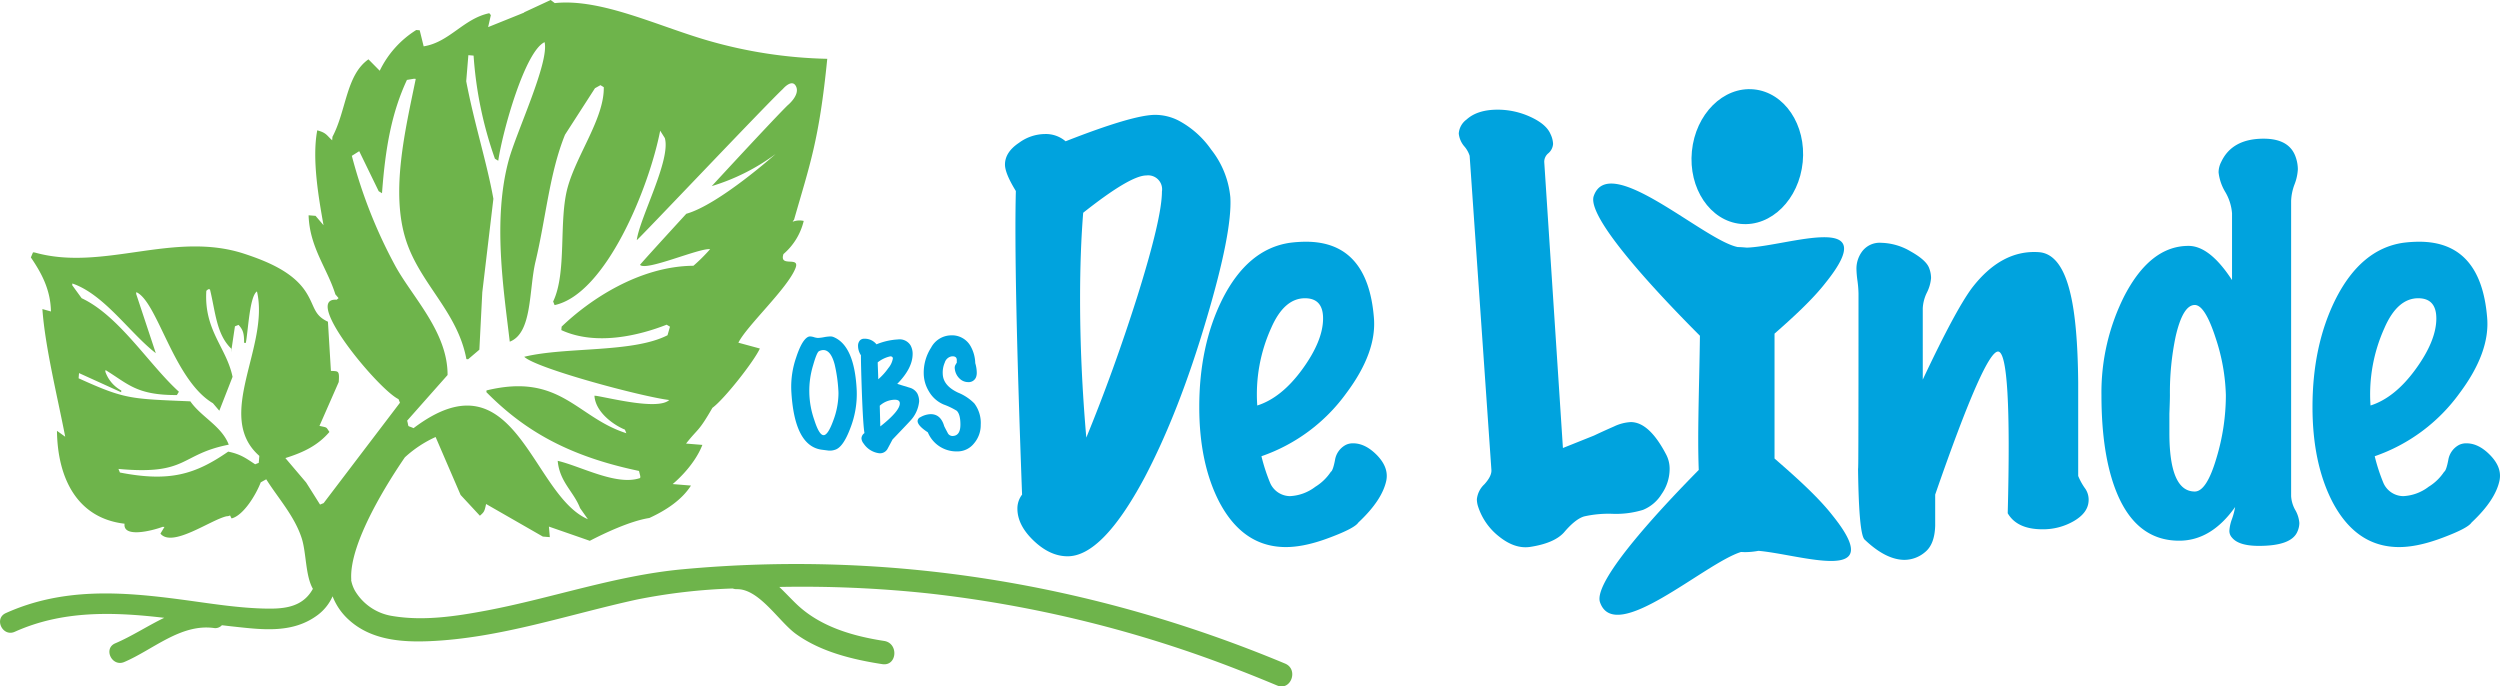
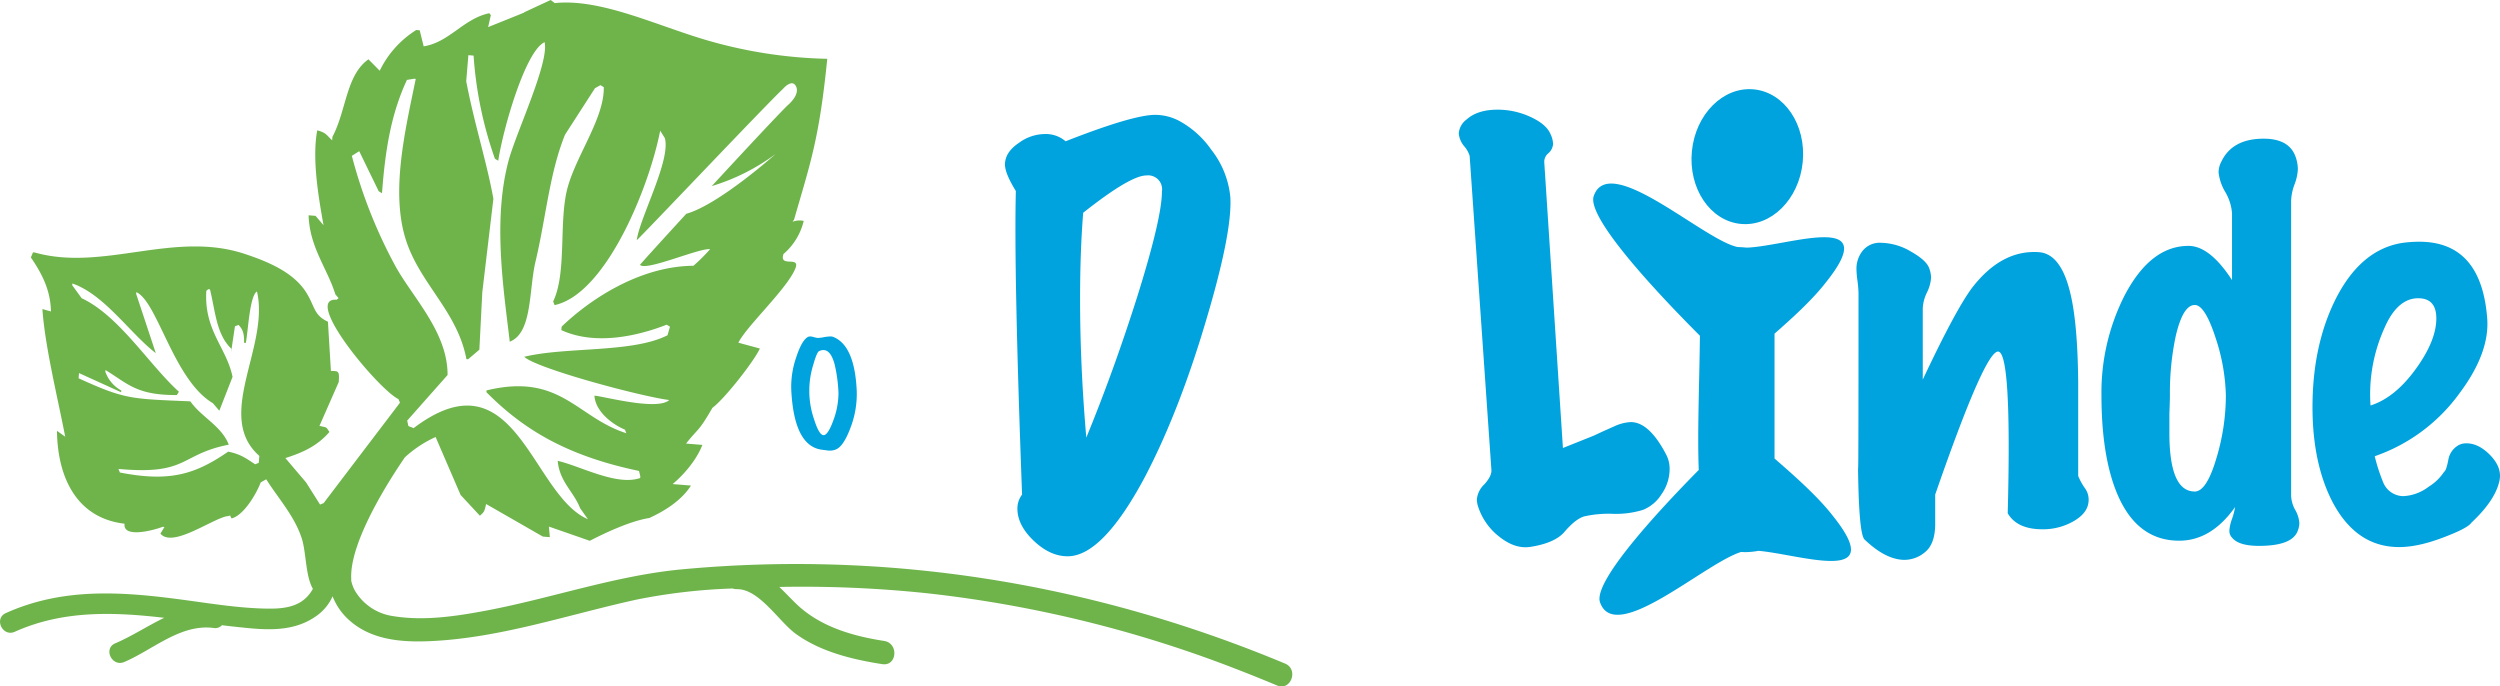
<svg xmlns="http://www.w3.org/2000/svg" width="582.708" height="160" viewBox="0 0 582.708 160">
  <g transform="translate(-0.021 0.03)">
    <path d="M299.548,154.637c-44.66-18.641-92.275-26.45-140.513-21.969-15.518,1.445-30.378,6.73-45.651,9.615-7.144,1.346-14.65,2.482-21.887,1.27a12.331,12.331,0,0,1-8.758-5.921,8.319,8.319,0,0,1-.892-2.535l.058.082c-.664-8.613,9.026-23.577,12.482-28.612a27.134,27.134,0,0,1,7.168-4.738q2.911,6.757,5.827,13.508c1.5,1.614,3,3.234,4.493,4.842.979-.868,1.066-.956,1.445-2.733q6.617,3.794,13.234,7.593c.536.041,1.078.087,1.62.128-.07-.822-.14-1.643-.21-2.459q3.619,1.259,7.243,2.517c.763.268,1.527.53,2.284.8,3.391-1.76,9.394-4.615,13.881-5.32,3.928-1.8,7.6-4.242,9.7-7.558L156.8,112.8s4.895-3.91,6.934-9.131l-3.805-.309c2.9-3.683,2.832-2.587,6.142-8.327,2.8-2.051,9.726-10.874,11.06-13.828l-5.006-1.358c1.94-3.922,11.456-12.639,13.309-17.377,1.142-2.919-3.881-.041-2.8-3.287a14.638,14.638,0,0,0,4.72-7.721,4.469,4.469,0,0,0-2.558.186c.14-.466.21-.128.344-.6,3.6-12.593,5.827-18.42,7.7-37.37a108.257,108.257,0,0,1-27.9-4.283C153.214,6,140.079-.45,129.328.693c-.315-.245-.635-.478-.956-.723l-6.224,2.89.07.035c-.4.157-.793.32-1.183.478q-3.619,1.46-7.237,2.914c.21-.932.425-1.871.635-2.8-.122-.146-.245-.291-.373-.437-6.02,1.276-9.294,6.777-15.291,7.721q-.455-1.871-.921-3.741c-.268-.023-.536-.041-.81-.064a22.978,22.978,0,0,0-8.508,9.493Q87.211,15.127,85.9,13.8c-5.233,3.671-5.128,11.911-8.391,18.059-.023.268-.041.536-.064.81-1.3-1.142-1.305-1.742-3.479-2.319-1.282,6.754.39,16.083,1.463,22.114-.618-.728-1.241-1.457-1.859-2.185-.542-.041-1.078-.087-1.62-.128.227,7.465,4.365,12.383,6.241,18.432.251.291.5.583.746.874-.146.128-.286.251-.437.373C70.3,69.25,88.339,90.864,92.907,93c.111.28.227.559.338.839q-8.9,11.7-17.791,23.4c-.28.111-.559.227-.839.338Q73,115,71.37,112.425l-4.831-5.687c4.271-1.346,7.564-2.943,10.268-6.089-.851-1.2-.361-.973-2.325-1.41l4.493-10.227c.2-2.75-.117-2.494-1.824-2.593q-.35-5.734-.693-11.462c-3.4-1.573-2.984-3.578-5.14-6.934-2.873-4.464-8.467-6.969-14.347-8.9-16.485-5.425-32.918,4.2-48.856-.3l-.4-.035c-.163.39-.332.787-.5,1.183,2.3,3.386,4.6,7.36,4.679,12.6-.664-.186-1.329-.379-1.993-.565.606,8.723,3.514,20.425,5.32,29.76-.641-.46-1.282-.921-1.923-1.375.128,10.8,4.539,20.337,15.757,21.648-.425,3.281,6.084,1.76,8.9.723l.4.035c-.315.519-.629,1.037-.938,1.556,2.756,3.345,11.678-3.2,15.4-4.044,1.2-.052.548-.612,1.183.5,2.832-.723,5.752-5.664,6.795-8.409.425-.239.851-.478,1.282-.711,2.733,4.347,6.579,8.543,8.257,13.706,1.107,3.409.851,8.758,2.616,11.818a8.69,8.69,0,0,1-1.259,1.76c-2.436,2.628-6.031,2.9-9.376,2.855-6.666-.087-13.473-1.241-20.069-2.115-14.026-1.871-27.633-2.8-40.867,3.158-2.838,1.276-.752,5.635,2.092,4.353,11.217-5.046,23.018-4.621,34.83-3.252-3.84,1.841-7.517,4.283-11.416,5.944-2.867,1.224-.769,5.577,2.092,4.359,6.719-2.867,13.123-8.945,20.867-7.931a2.073,2.073,0,0,0,1.9-.647c.961.117,1.917.233,2.873.332,6.754.734,13.677,1.6,19.44-2.7a11,11,0,0,0,3.485-4.37,14.343,14.343,0,0,0,3.706,5.408c5.122,4.738,12.173,5.326,18.822,5.052,16.474-.682,32.382-6.206,48.378-9.7a135.118,135.118,0,0,1,22.353-2.581,2.638,2.638,0,0,0,.95.157c5.21-.111,9.831,7.57,13.764,10.419,5.775,4.184,13.222,5.985,20.151,7.057,3.461.536,3.875-4.877.437-5.408-7.377-1.136-15.005-3.345-20.5-8.659-1.218-1.171-2.529-2.581-3.939-3.928a278.546,278.546,0,0,1,34.509,1.48A285.078,285.078,0,0,1,289.1,156.275c2.884,1.113,5.746,2.284,8.6,3.473C300.924,161.088,302.765,155.978,299.548,154.637ZM60.333,107.85c-.28.111-.559.227-.839.338-2.01-1.3-3.275-2.337-6.282-2.954-7.7,5.32-13.642,7.133-25.244,4.872-.111-.28-.227-.559-.338-.839,16.3,1.509,14.236-3.4,25.71-5.652-1.672-4.365-6.4-6.433-8.957-10.1-14.055-.589-15.227-.466-26.042-5.373.035-.408.064-.81.1-1.212q4.912,2.229,9.819,4.464l.035-.4a8.035,8.035,0,0,1-3.718-4.376l.035-.4c5.268,3.228,7.237,5.874,16.637,5.833.157-.256.315-.519.472-.775-7.01-6.352-13.892-17.68-22.668-21.8-.734-1.008-1.468-2.022-2.2-3.03l.035-.4c7.471,2.558,13.42,11.6,19.451,16.241q-2.29-6.905-4.58-13.816c.012-.134.023-.268.035-.408,4.947,2.179,8.694,20.483,17.861,25.891l1.486,1.748q1.547-3.951,3.088-7.9c-1.416-6.847-6.69-10.815-6.113-20.052.146-.122.291-.251.437-.373l.408.035c1.288,5.256,1.5,10.507,4.988,13.846-.023.268-.047.542-.064.81.3-2.01.594-4.027.9-6.037.28-.111.559-.227.839-.338,1.072,1.16,1.305,2.022,1.294,4.178.134.006.268.023.4.035.554-2.785.868-10.891,2.6-12.01,3.013,12.867-10.017,29.031.554,38.338C60.42,106.772,60.38,107.314,60.333,107.85ZM143.68,14.69l.017.023c-.012-.012-.017-.023-.023-.029ZM92.167,61.966A114.415,114.415,0,0,1,82.028,36.291c.571-.361,1.148-.717,1.719-1.084q2.273,4.668,4.539,9.329c.256.157.519.315.775.472.787-10.7,2.267-18.8,5.81-26.409.554-.093,1.1-.186,1.655-.274l.4.035c-2.43,11.882-5.944,26.38-2.243,37.7,3.322,10.157,11.981,16.567,14.05,27.615l.4.035c.874-.746,1.748-1.486,2.622-2.232q.341-6.7.682-13.385,1.294-10.891,2.587-21.788c-1.556-8.624-4.423-17.4-6.334-27.4.169-2.022.332-4.05.5-6.072.4.029.81.064,1.218.1a90.04,90.04,0,0,0,4.971,24.032c.256.157.519.315.775.472,1.055-7.1,6.259-25.541,10.8-27.639,1.125,4.679-6.562,20.937-8.339,27.429-3.817,13.962-1.183,30.337.221,42.382,5.309-2.034,4.423-12.027,6-18.659,2.442-10.256,3.252-20.629,6.882-29.585L138.7,20.529c.425-.233.851-.472,1.276-.711.256.157.519.315.775.472.146,7.156-6.3,15.693-8.415,23.35-2.15,7.785-.122,19.8-3.386,26.607.111.28.227.559.338.839,11.928-2.564,22.01-27.3,24.609-40.651.361.571.723,1.142,1.084,1.719,1.468,5.081-5.874,18.612-6.538,23.787.373-.122,30.348-31.8,34.055-35.232,0,0,2.162-2.57,3.088-.554s-1.981,4.359-1.981,4.359c-2.313,2.267-10.1,10.611-17.686,18.834A48.66,48.66,0,0,0,180.8,35.866s-13.21,11.8-20.815,13.933h0C154.158,56.151,149.5,61.279,149.2,61.7c1.323,1.568,13.787-3.951,16.34-3.654a41.327,41.327,0,0,1-3.887,3.869c-12.54.1-24.137,7.849-30.727,14.189-.023.268-.047.536-.064.81,8.141,3.747,18.274,1.2,24.544-1.265.256.157.519.309.775.466-.192.664-.379,1.329-.571,1.993-8.135,4.166-23.67,2.651-33.4,5.023,2.815,2.721,27.417,9.306,33.8,10.075-2.581,2.378-13.5-.408-17.027-.973l-.408-.035c.21,3.642,4.126,6.678,7.1,7.908.117.28.227.559.338.839-11.6-3.683-15.361-14.166-32.592-9.976l-.035.4c9.044,9.16,19.422,14.982,35.575,18.368.1.414.2.827.309,1.247l-.035.4c-5.46,1.911-13.857-2.762-19.224-4,.437,4.918,3.724,7.15,5.21,11.014.612.862,1.218,1.731,1.83,2.593-13.222-5.664-16.812-39.247-40.639-21.223-1.643-.763-1,0-1.492-1.748q4.711-5.323,9.423-10.641C104.387,77.385,96.171,69.274,92.167,61.966Z" transform="translate(0 0)" fill="#6eb44b" />
    <g transform="translate(184.43 20.751)">
      <path d="M454.523,65.111A21.052,21.052,0,0,0,450.053,54a21.674,21.674,0,0,0-7.6-6.76,12.03,12.03,0,0,0-5.437-1.329q-5.192,0-20.891,6.159a7.078,7.078,0,0,0-4.831-1.69,10.327,10.327,0,0,0-6.037,2.051q-3.26,2.176-3.263,5.07,0,2.054,2.535,6.159-.481,18.723,1.451,70.766a5.314,5.314,0,0,0-1.09,3.263q0,3.863,3.805,7.488T416.6,148.8q8.085,0,17.872-18.234,8.085-15.332,14.493-37.073Q455,73.2,454.523,65.111Zm-21.736,23.3q-5.437,17.15-11.835,32.726Q419.5,104.471,419.5,88.775q0-10.987.723-20.046,10.987-8.7,14.731-8.694a3.251,3.251,0,0,1,3.625,3.747Q438.58,69.945,432.787,88.414Z" transform="translate(-352.16 -39.92)" fill="#00a3de" />
-       <path d="M515.571,143.645a3.76,3.76,0,0,0-1.69.361,4.833,4.833,0,0,0-2.535,3.56c-.32,1.649-.647,2.558-.967,2.716a11.6,11.6,0,0,1-3.625,3.5,10.526,10.526,0,0,1-5.915,2.174,5.114,5.114,0,0,1-4.586-3.018,42.842,42.842,0,0,1-2.051-6.282,40.881,40.881,0,0,0,19.807-14.731q7.124-9.536,6.4-17.633-1.451-17.63-15.821-17.633a29.7,29.7,0,0,0-3.741.245q-9.9,1.451-15.821,13.286-5.314,10.751-5.315,24.993,0,13.164,4.709,22.219,5.192,9.781,14.248,10.384,4.825.358,11.474-2.174,5.8-2.177,6.643-3.5,5.55-5.192,6.521-9.784.6-3.016-2.115-5.856C519.376,144.6,517.5,143.645,515.571,143.645Zm-19.078-26.928q3.016-6.879,7.849-6.882,4.23,0,4.225,4.708,0,5.192-4.831,11.835t-10.507,8.455A37.418,37.418,0,0,1,496.493,116.717Z" transform="translate(-384.59 -61.097)" fill="#00a3de" />
      <path d="M626.439,137.123a9.122,9.122,0,0,0,4.347-3.683,10.226,10.226,0,0,0,1.871-5.8,7.159,7.159,0,0,0-.723-3.257q-3.986-7.727-8.333-7.727a10.306,10.306,0,0,0-3.922,1.026c-1.568.688-3.123,1.387-4.65,2.115l-7.243,2.9-4.353-66.658a2.563,2.563,0,0,1,.967-2.051,3.119,3.119,0,0,0,1.09-2.174,5.731,5.731,0,0,0-.606-2.3q-.97-2.29-4.65-3.986a18.23,18.23,0,0,0-7.669-1.69q-4.711,0-7.243,2.3A4.409,4.409,0,0,0,583.51,49.4a5.434,5.434,0,0,0,1.264,2.96,6.234,6.234,0,0,1,1.27,2.232l5.07,73.179c.082.967-.466,2.092-1.632,3.38a5.557,5.557,0,0,0-1.754,3.5,5.626,5.626,0,0,0,.245,1.568,14.561,14.561,0,0,0,4.953,7.127c2.418,1.935,4.79,2.733,7.127,2.418q5.673-.848,7.972-3.38,2.657-3.138,4.708-3.741a25.971,25.971,0,0,1,6.643-.606A21.5,21.5,0,0,0,626.439,137.123Z" transform="translate(-427.904 -39.056)" fill="#00a3de" />
      <path d="M794.262,151.435V129.7q-.122-13.767-1.812-20.768-2.176-9.3-7.366-9.662-8.7-.6-15.576,8.333-3.864,5.192-11.474,21.374V112.311a9.324,9.324,0,0,1,.967-3.625,9.21,9.21,0,0,0,.967-3.38,6.529,6.529,0,0,0-.484-2.418q-.725-1.809-4.289-3.805a14.009,14.009,0,0,0-6.824-1.993,5.1,5.1,0,0,0-4.586,2.174,6.7,6.7,0,0,0-1.206,3.986,23.232,23.232,0,0,0,.239,2.715,25.11,25.11,0,0,1,.239,2.96q0,49.508-.122,39,.122,17.15,1.568,18.356,4.947,4.711,9.3,4.708a7.467,7.467,0,0,0,4.773-1.812q2.229-1.809,2.354-6.159v-7.243q11.713-33.81,14.731-33.332,3.138.481,2.174,37.679,2.176,3.741,8.094,3.741a14.29,14.29,0,0,0,7.243-1.871q3.26-1.87,3.5-4.528a4.569,4.569,0,0,0-.728-3.019A14.229,14.229,0,0,1,794.262,151.435Z" transform="translate(-494.279 -61.276)" fill="#00a3de" />
      <path d="M884.782,138.764V69.932a11.986,11.986,0,0,1,.781-3.805,11.416,11.416,0,0,0,.787-3.56,8.83,8.83,0,0,0-.484-2.78q-1.451-4.344-7.488-4.347-7.369,0-9.9,5.437a5.357,5.357,0,0,0-.606,2.412,11.283,11.283,0,0,0,1.568,4.586,11.5,11.5,0,0,1,1.568,4.953V88.4q-5.192-7.972-10.145-7.972-8.82,0-14.854,11.474a49.952,49.952,0,0,0-5.437,23.309q0,13.889,3.5,22.581,4.589,11.354,14.615,11.352,7.482,0,13.041-7.849a16.063,16.063,0,0,1-.728,2.78,9.589,9.589,0,0,0-.606,2.657,2.267,2.267,0,0,0,.606,1.69q1.564,1.932,6.282,1.929,7.491,0,8.933-3.257a5.088,5.088,0,0,0,.484-2.051,7.106,7.106,0,0,0-.967-3.077A7.454,7.454,0,0,1,884.782,138.764Zm-17.389-8.933q-2.3,7.849-5.07,7.849-5.918,0-5.915-13.647v-4.47c.076-2.01.122-3.461.122-4.347a63.784,63.784,0,0,1,1.329-13.647q1.687-7.369,4.469-7.366,2.412,0,4.953,7.972a45.547,45.547,0,0,1,2.29,13.041A50.765,50.765,0,0,1,867.393,129.831Z" transform="translate(-535.168 -43.897)" fill="#00a3de" />
-       <path d="M966.48,146.483q-2.719-2.841-5.618-2.838a3.759,3.759,0,0,0-1.69.361,4.833,4.833,0,0,0-2.535,3.56c-.32,1.649-.647,2.558-.967,2.716a11.593,11.593,0,0,1-3.625,3.5,10.539,10.539,0,0,1-5.915,2.174,5.114,5.114,0,0,1-4.586-3.018,42.145,42.145,0,0,1-2.051-6.282,40.841,40.841,0,0,0,19.8-14.731q7.124-9.536,6.4-17.633-1.451-17.63-15.821-17.633a29.863,29.863,0,0,0-3.747.245q-9.9,1.451-15.821,13.286-5.314,10.751-5.314,24.993,0,13.164,4.708,22.219,5.192,9.781,14.248,10.384,4.825.358,11.468-2.174,5.795-2.176,6.643-3.5,5.55-5.192,6.521-9.784Q969.2,149.33,966.48,146.483Zm-24.7-29.766q3.016-6.879,7.849-6.882,4.222,0,4.225,4.708,0,5.192-4.831,11.835t-10.507,8.455A37.421,37.421,0,0,1,941.784,116.717Z" transform="translate(-570.394 -61.097)" fill="#00a3de" />
+       <path d="M966.48,146.483q-2.719-2.841-5.618-2.838a3.759,3.759,0,0,0-1.69.361,4.833,4.833,0,0,0-2.535,3.56c-.32,1.649-.647,2.558-.967,2.716a11.593,11.593,0,0,1-3.625,3.5,10.539,10.539,0,0,1-5.915,2.174,5.114,5.114,0,0,1-4.586-3.018,42.145,42.145,0,0,1-2.051-6.282,40.841,40.841,0,0,0,19.8-14.731q7.124-9.536,6.4-17.633-1.451-17.63-15.821-17.633a29.863,29.863,0,0,0-3.747.245q-9.9,1.451-15.821,13.286-5.314,10.751-5.314,24.993,0,13.164,4.708,22.219,5.192,9.781,14.248,10.384,4.825.358,11.468-2.174,5.795-2.176,6.643-3.5,5.55-5.192,6.521-9.784Q969.2,149.33,966.48,146.483Zm-24.7-29.766q3.016-6.879,7.849-6.882,4.222,0,4.225,4.708,0,5.192-4.831,11.835t-10.507,8.455A37.421,37.421,0,0,1,941.784,116.717" transform="translate(-570.394 -61.097)" fill="#00a3de" />
      <path d="M326.322,134.668a1.876,1.876,0,0,0-.728-.128,9.593,9.593,0,0,0-1.48.175,9.721,9.721,0,0,1-1.381.175,3.633,3.633,0,0,1-.921-.175,3.6,3.6,0,0,0-.892-.175,1.2,1.2,0,0,0-.7.221q-1.337.892-2.576,4.674a20.839,20.839,0,0,0-1.142,7.628q.664,13.129,7.214,13.892c.49.064.985.128,1.492.192a3.7,3.7,0,0,0,1.492-.192q1.906-.568,3.59-5.1a21.828,21.828,0,0,0,1.463-8.788Q331.246,136.667,326.322,134.668Zm-.093,19.644c-.8,2.162-1.539,3.24-2.191,3.24q-1.049,0-2.191-3.607a20.4,20.4,0,0,1-.251-12.7c.571-2.01,1.031-3.106,1.381-3.275a2.3,2.3,0,0,1,1-.256q1.748,0,2.64,3.368a35.275,35.275,0,0,1,.857,5.973c.023.274.029.559.029.857A18.339,18.339,0,0,1,326.228,154.312Z" transform="translate(-316.478 -76.903)" fill="#00a3de" />
-       <path d="M357.064,148.257a2.969,2.969,0,0,0-1.777-1.381l-2.925-.892q3.593-3.654,3.59-6.993a4.071,4.071,0,0,0-.478-1.97,2.988,2.988,0,0,0-2.925-1.4,15.371,15.371,0,0,0-5.023,1.142,3.474,3.474,0,0,0-2.8-1.305,1.388,1.388,0,0,0-1.02.35,1.855,1.855,0,0,0-.478,1.334,3.954,3.954,0,0,0,.67,2.162q0,2.316.221,8.677.289,7.727.606,9.469a1.593,1.593,0,0,0-.7,1.206,2.122,2.122,0,0,0,.507,1.241,5.14,5.14,0,0,0,3.625,2.255,2,2,0,0,0,1.905-.956q.6-1.11,1.206-2.255,3.715-3.881,4.132-4.353a7.62,7.62,0,0,0,2.069-4.545A4.091,4.091,0,0,0,357.064,148.257Zm-9.126-3.351c0-.338-.023-1.031-.064-2.08s-.064-1.667-.064-1.859a7.177,7.177,0,0,1,2.925-1.4c.4,0,.606.169.606.507a4.724,4.724,0,0,1-1.066,2.244A13.753,13.753,0,0,1,347.938,144.906Zm.478,11-.128-4.831a5.337,5.337,0,0,1,3.5-1.4c.781,0,1.177.286,1.177.857Q352.962,152.312,348.416,155.9Z" transform="translate(-327.641 -77.287)" fill="#00a3de" />
-       <path d="M376.464,147.45q-3.461-1.626-3.56-4.324a5.828,5.828,0,0,1,.478-2.7,2.03,2.03,0,0,1,1.684-1.434c.74-.041,1.113.256,1.113.892a1.92,1.92,0,0,1-.029.315.193.193,0,0,1,.064.128,2.834,2.834,0,0,1-.3.571,1.413,1.413,0,0,0-.2,1.02,3.637,3.637,0,0,0,1.177,2.319,2.806,2.806,0,0,0,1.906.763,1.834,1.834,0,0,0,1.876-1.177,2.968,2.968,0,0,0,.157-1.049,7.931,7.931,0,0,0-.35-2.191,8.486,8.486,0,0,0-1.078-3.939,4.958,4.958,0,0,0-4.638-2.541,5.36,5.36,0,0,0-4.574,2.861,10.73,10.73,0,0,0-1.719,6.1,8.2,8.2,0,0,0,1.206,4.1,7.223,7.223,0,0,0,3.432,3.053,16.81,16.81,0,0,1,3.054,1.463c.571.554.857,1.62.857,3.211q0,2.666-1.876,2.669a1.246,1.246,0,0,1-1.113-.763c-.274-.507-.542-1.02-.792-1.527q-.8-2.8-3.147-2.8a5.105,5.105,0,0,0-2.383.7,1.033,1.033,0,0,0-.67.892q0,1.084,2.383,2.64a7.223,7.223,0,0,0,6.865,4.452,4.9,4.9,0,0,0,3.893-1.859,6.517,6.517,0,0,0,1.573-4.341,7.529,7.529,0,0,0-1.492-4.988A11.247,11.247,0,0,0,376.464,147.45Z" transform="translate(-337.572 -76.719)" fill="#00a3de" />
      <path d="M679.544,137.478V108.371c4.143-3.63,8.805-7.878,11.864-11.812,13.817-17.132-8.9-8.543-18.327-8.234-.705-.07-1.4-.117-2.109-.134C663.042,86.618,640.9,65.8,637.379,76.374c-1.7,5.67,18.8,26.5,24.777,32.493-.035,2.651-.093,5.95-.181,9.912q-.218,9.72-.215,14.312,0,3.837.122,7.051c-7.494,7.6-24.6,25.558-23.041,30.768,3.427,10.273,24.358-9,32.9-11.649.286.012.571.035.874.035a16.767,16.767,0,0,0,3.176-.3c10.006.868,30.529,8.187,17.214-8.321C689.538,146.237,684.037,141.383,679.544,137.478Z" transform="translate(-450.34 -51.387)" fill="#00a3de" />
      <path d="M688.068,67.039c7.133.7,13.607-5.752,14.457-14.411s-4.242-16.246-11.375-16.946-13.607,5.752-14.458,14.411S680.936,66.34,688.068,67.039Z" transform="translate(-466.748 -35.631)" fill="#00a3de" />
    </g>
  </g>
</svg>